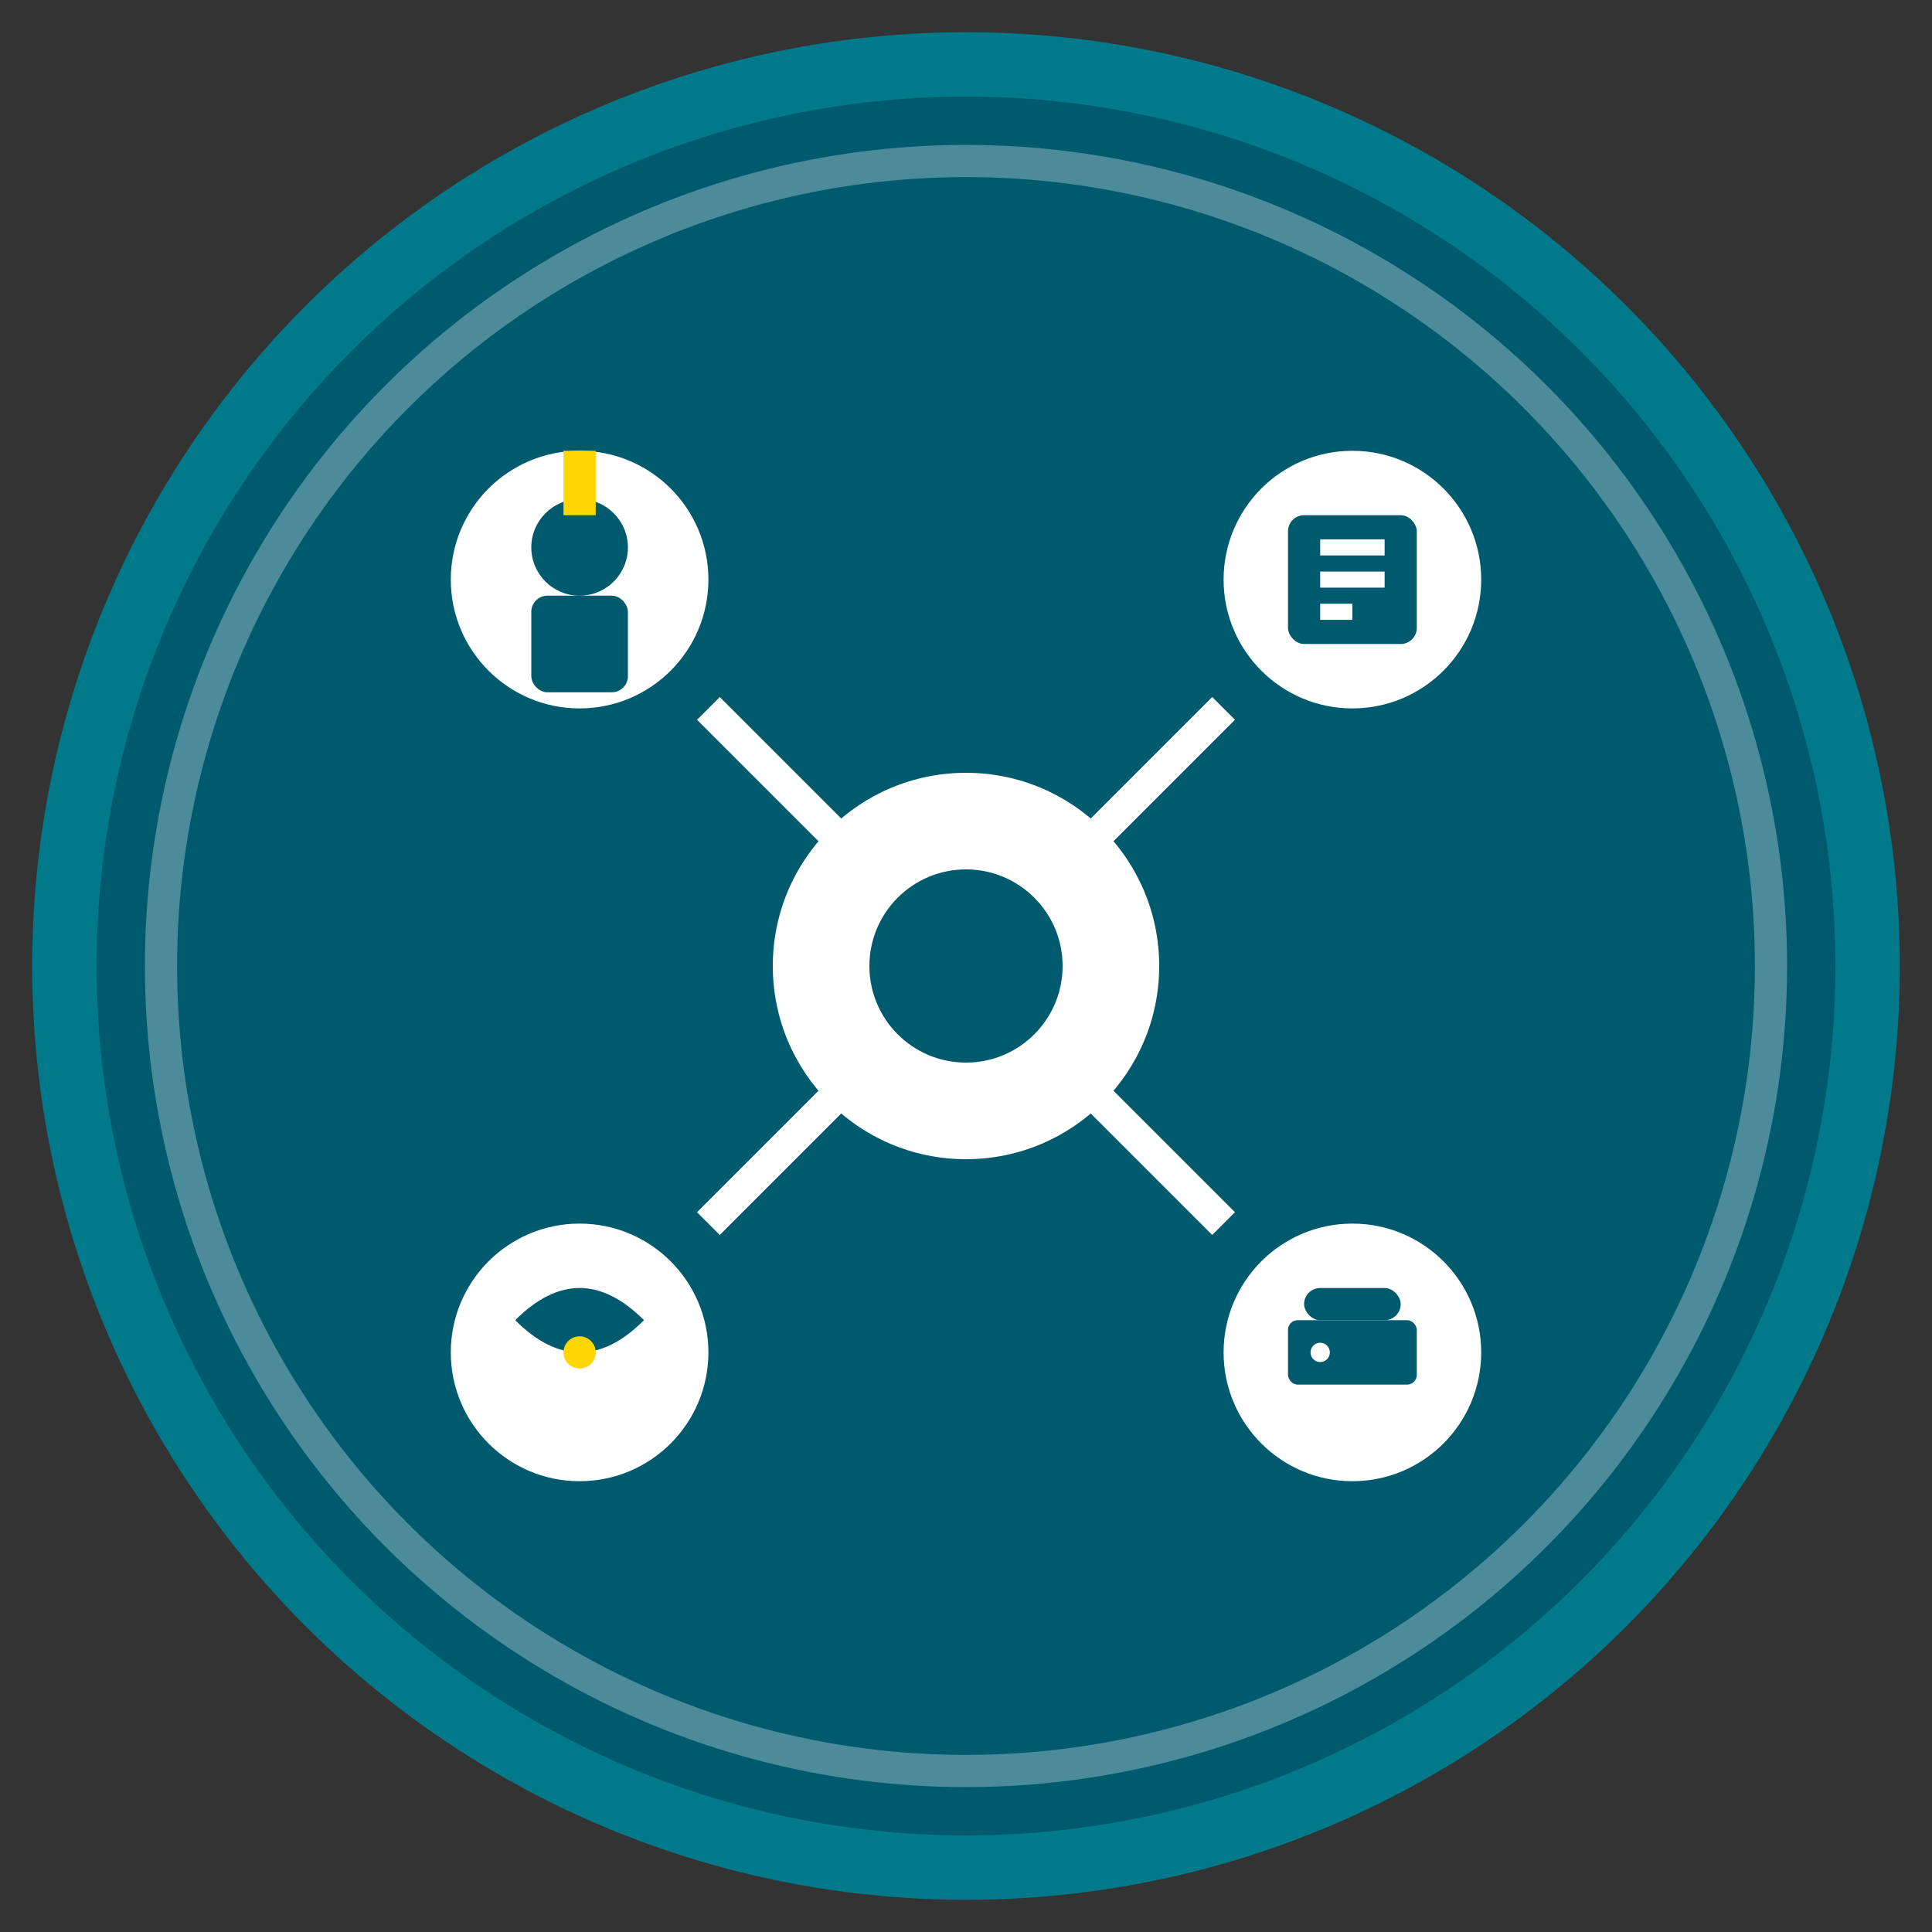
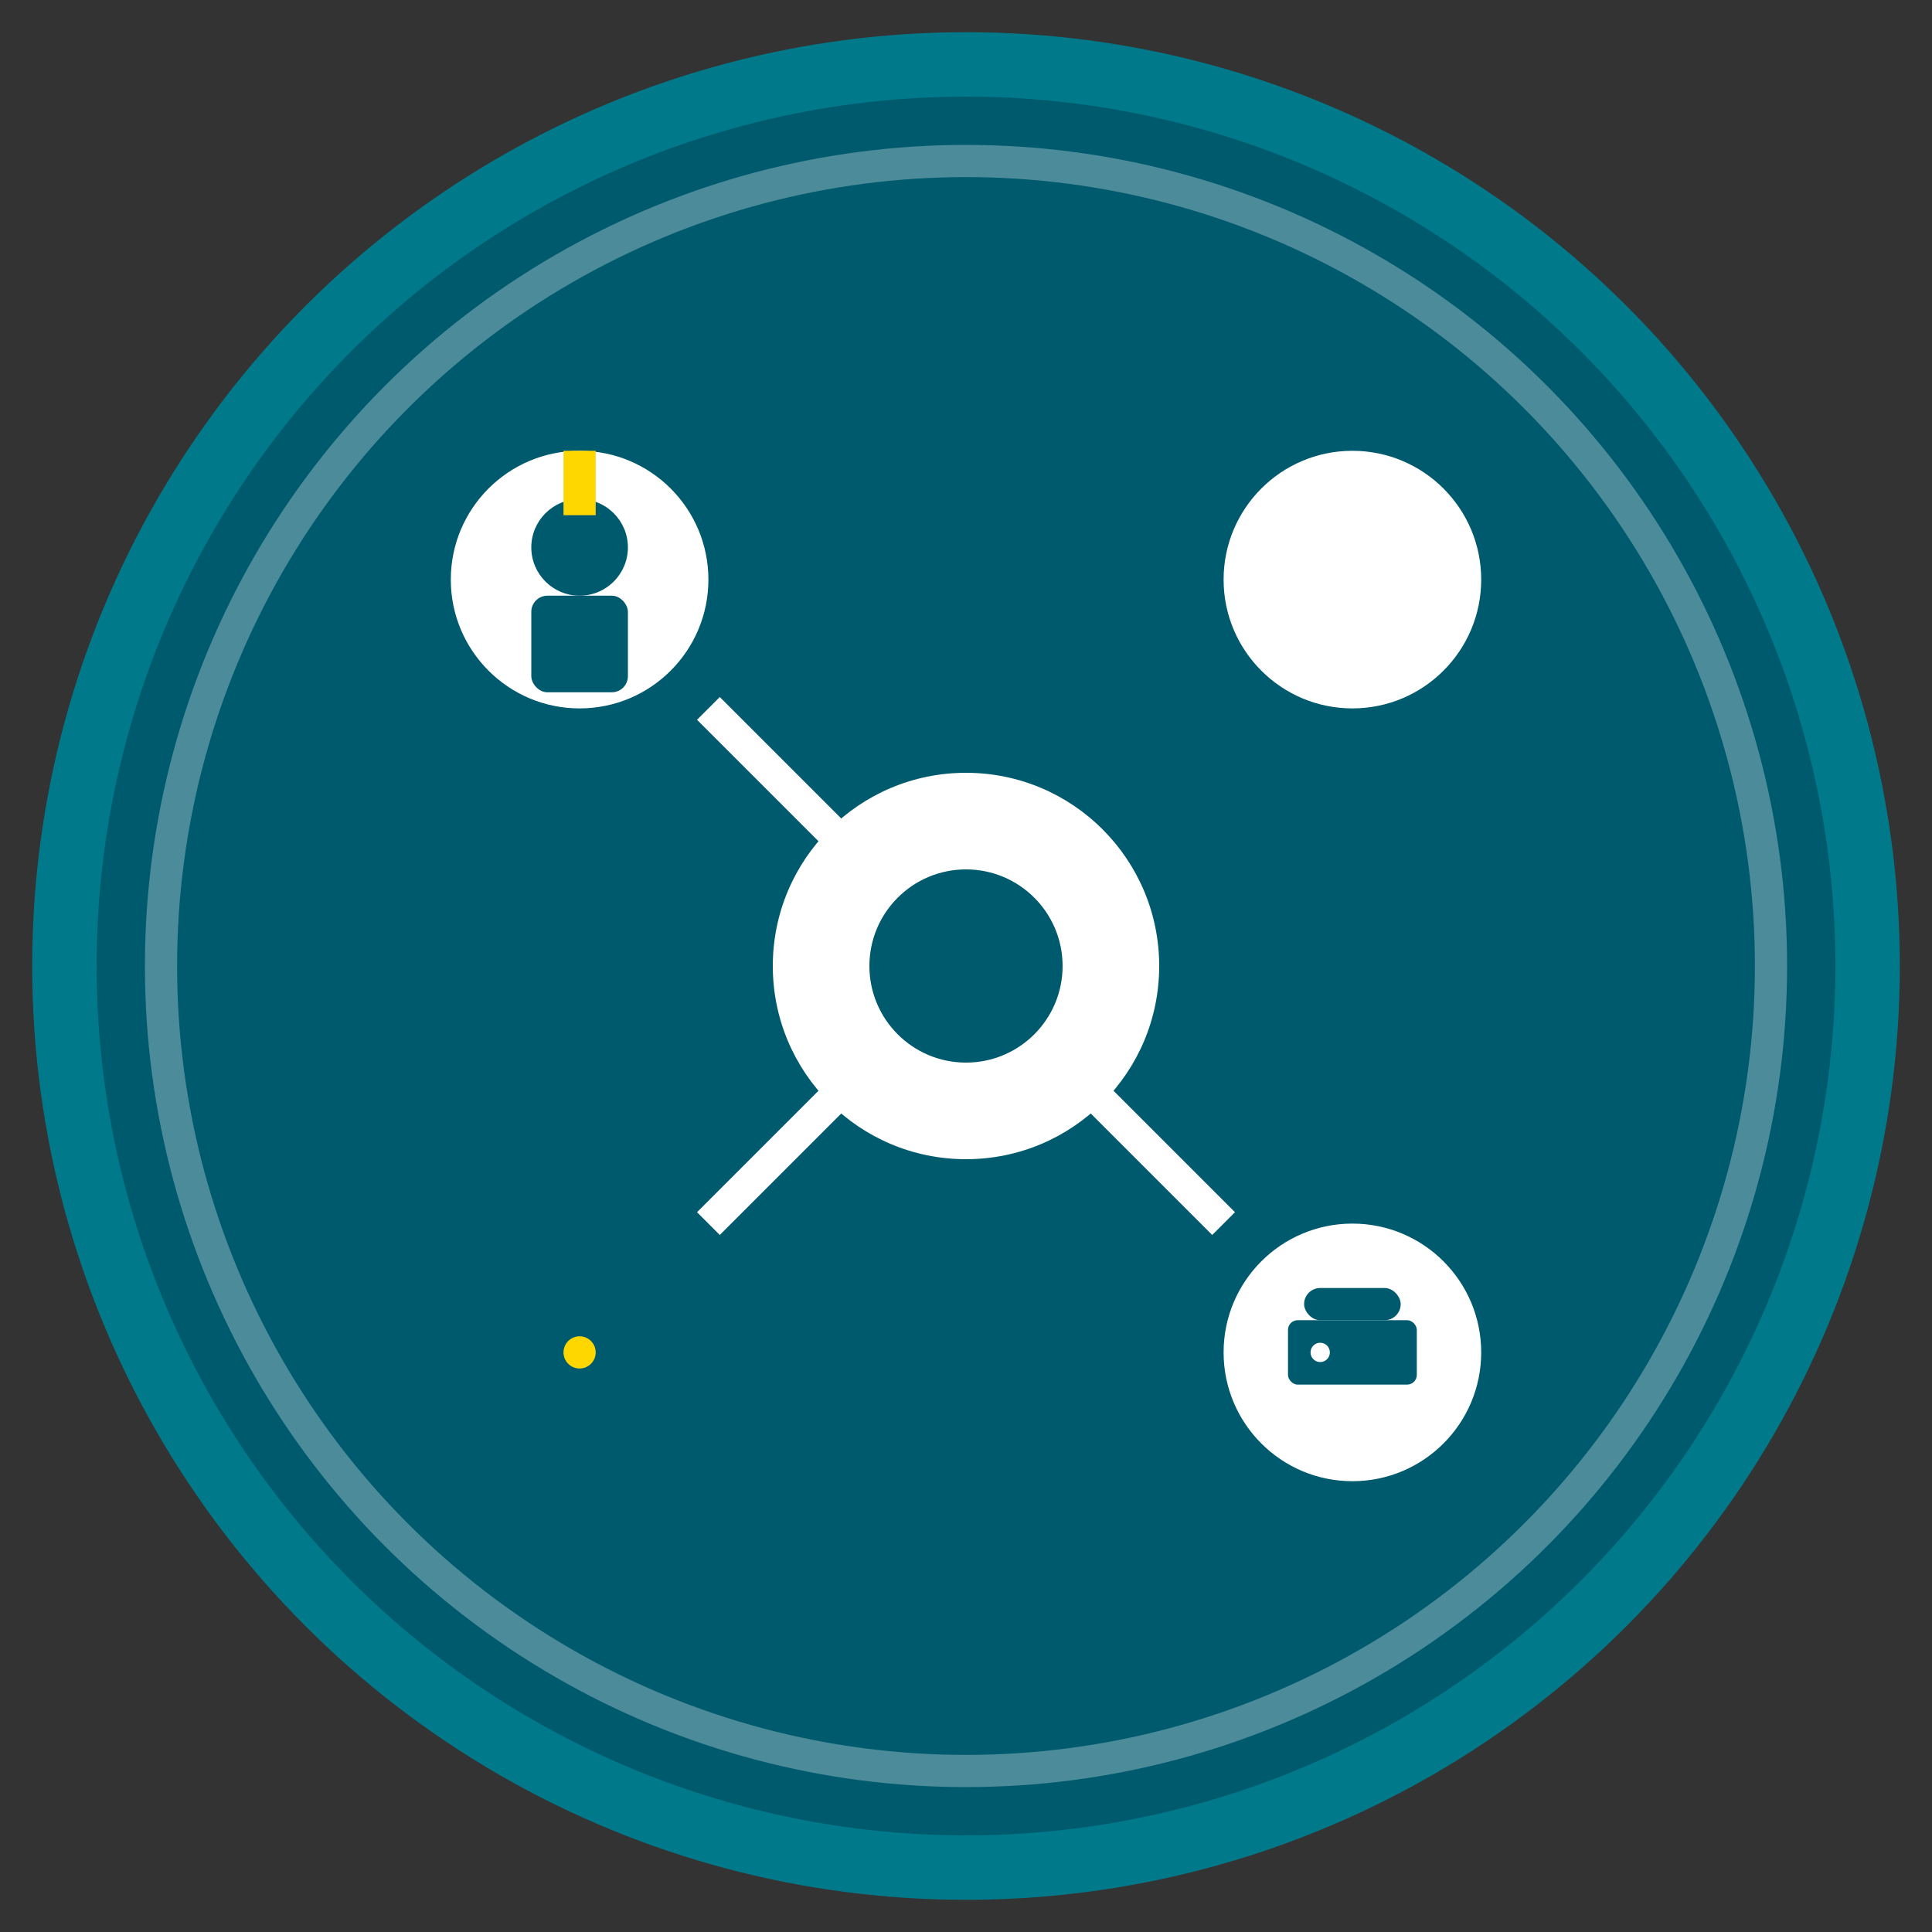
<svg xmlns="http://www.w3.org/2000/svg" width="60" height="60" viewBox="0 0 60 60" fill="none">
  <rect x="0" y="0" width="60" height="60" fill="#333333" stroke="none" />
  <circle cx="30" cy="30" r="28" fill="#005a6e" stroke="#007a8a" stroke-width="2" />
  <g transform="translate(30,30)">
    <circle cx="0" cy="0" r="6" fill="white" />
    <circle cx="0" cy="0" r="3" fill="#005a6e" />
    <g transform="translate(-12,-12)">
      <circle cx="0" cy="0" r="4" fill="white" />
      <circle cx="0" cy="-1" r="1.5" fill="#005a6e" />
      <rect x="-1.5" y="0.5" width="3" height="3" fill="#005a6e" rx="0.5" />
      <rect x="-0.5" y="-4" width="1" height="2" fill="#ffd700" />
    </g>
    <g transform="translate(12,-12)">
      <circle cx="0" cy="0" r="4" fill="white" />
-       <rect x="-2" y="-2" width="4" height="4" fill="#005a6e" rx="0.5" />
-       <path d="M-1,-1 L1,-1 M-1,0 L1,0 M-1,1 L0,1" stroke="white" stroke-width="0.5" />
    </g>
    <g transform="translate(12,12)">
      <circle cx="0" cy="0" r="4" fill="white" />
      <rect x="-2" y="-1" width="4" height="2" fill="#005a6e" rx="0.3" />
      <rect x="-1.5" y="-2" width="3" height="1" fill="#005a6e" rx="0.5" />
      <circle cx="-1" cy="0" r="0.3" fill="white" />
    </g>
    <g transform="translate(-12,12)">
-       <circle cx="0" cy="0" r="4" fill="white" />
      <path d="M-2,-1 Q0,-3 2,-1 Q0,1 -2,-1" fill="#005a6e" />
      <circle cx="0" cy="0" r="0.5" fill="#ffd700" />
    </g>
    <line x1="-8" y1="-8" x2="-4" y2="-4" stroke="white" stroke-width="1" />
-     <line x1="8" y1="-8" x2="4" y2="-4" stroke="white" stroke-width="1" />
    <line x1="8" y1="8" x2="4" y2="4" stroke="white" stroke-width="1" />
    <line x1="-8" y1="8" x2="-4" y2="4" stroke="white" stroke-width="1" />
  </g>
  <circle cx="30" cy="30" r="25" fill="none" stroke="white" stroke-width="1" opacity="0.3" />
</svg>